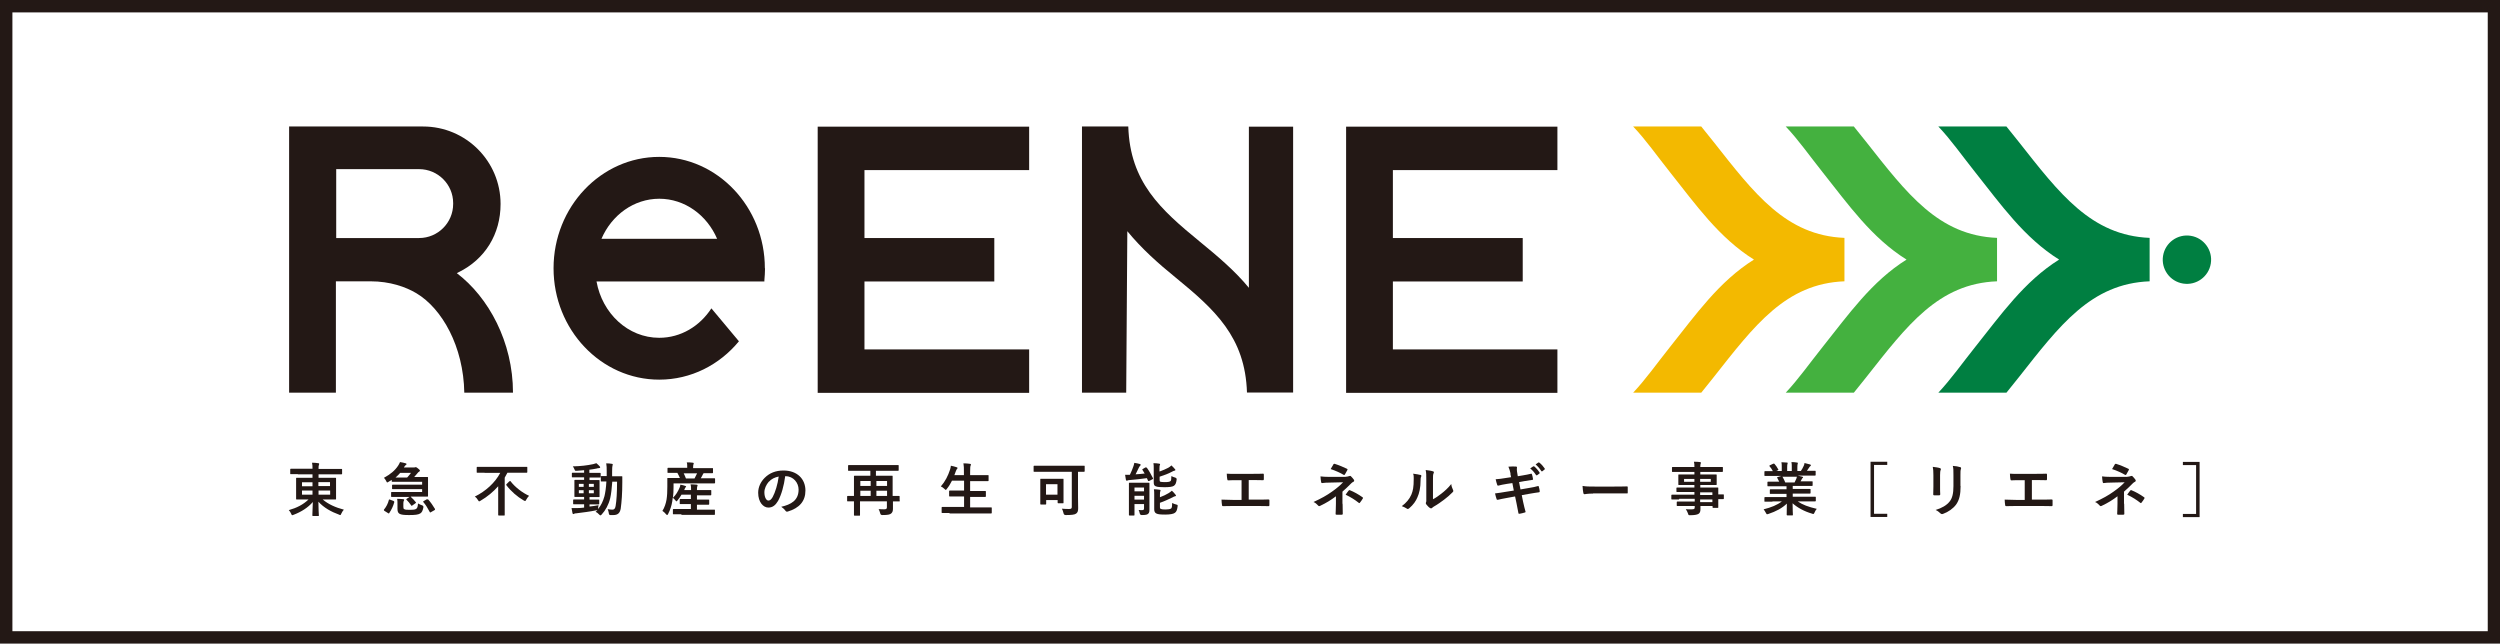
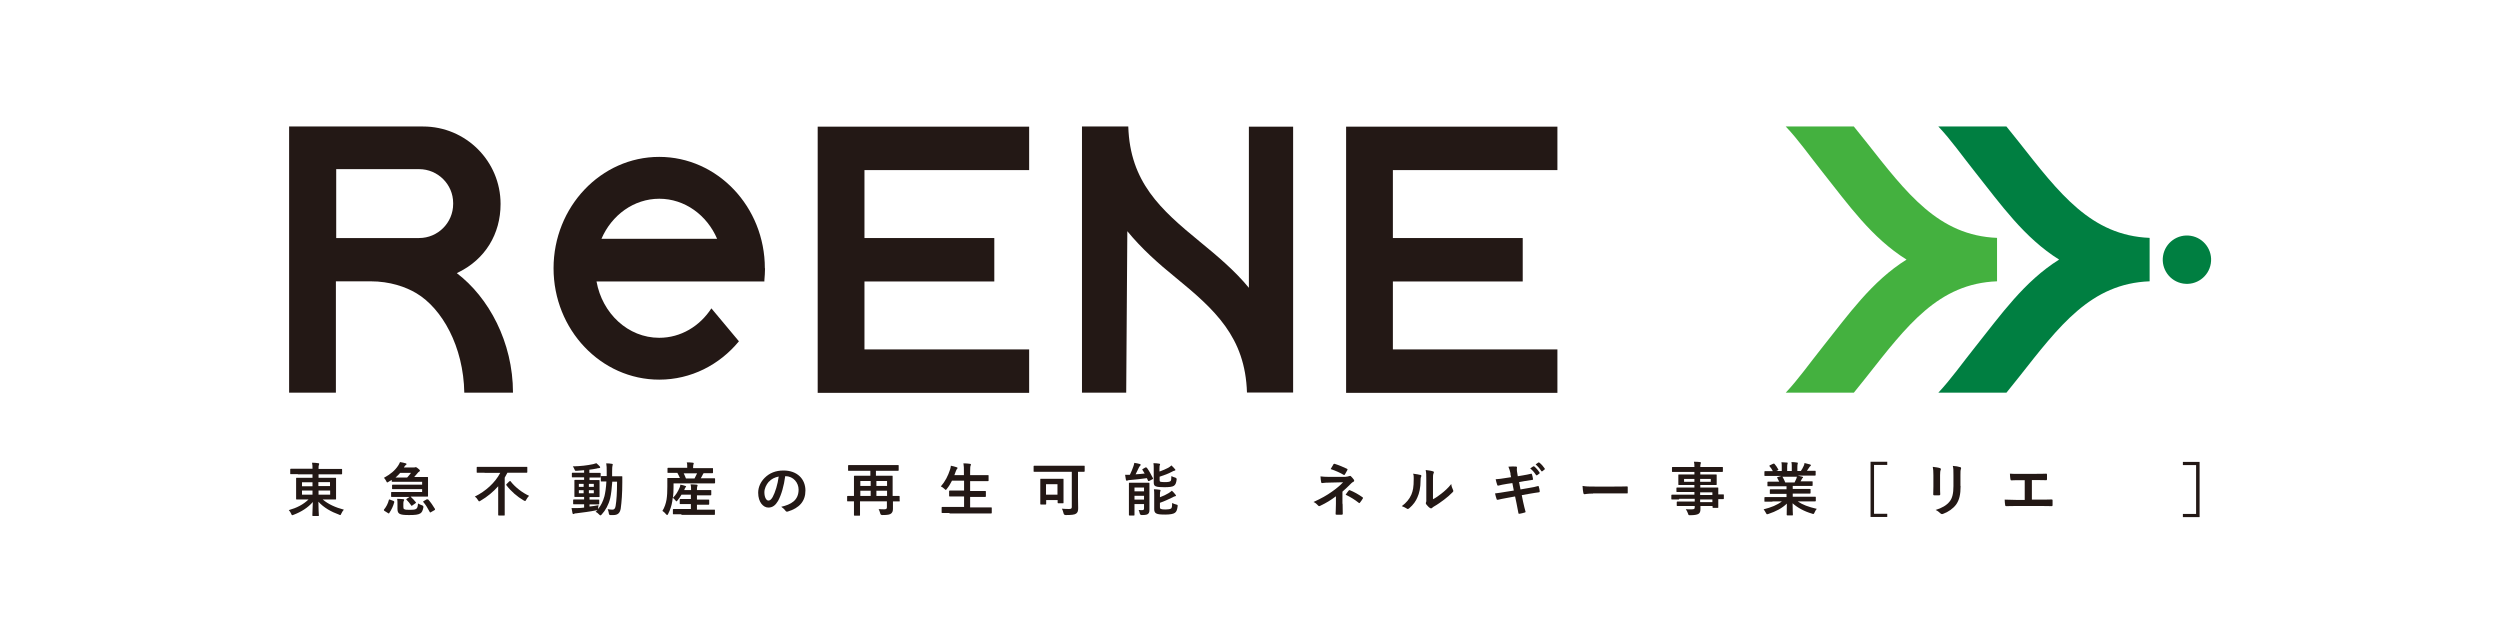
<svg xmlns="http://www.w3.org/2000/svg" id="_レイヤー_2" data-name="レイヤー_2" viewBox="0 0 157.12 40.45">
  <defs>
    <style>
      .cls-1 {
        fill: #231815;
      }

      .cls-2 {
        fill: #fff;
      }

      .cls-3 {
        fill: #007f41;
      }

      .cls-4 {
        fill: #f3b900;
      }

      .cls-5 {
        fill: #44b13f;
      }
    </style>
  </defs>
  <g id="_レイヤー_1-2" data-name="レイヤー_1">
    <g>
-       <rect class="cls-1" width="157.12" height="40.45" />
      <rect class="cls-2" x=".78" y=".78" width="155.57" height="38.89" />
    </g>
    <g>
      <g>
        <g>
          <path class="cls-1" d="M28.71,17.17s.08-.05.11-.06c1.67-.82,2.64-2.4,2.64-4.29,0-2.69-2.18-4.87-4.87-4.87h-8.42v16.73h2.94v-7h2.18c1.22,0,2.21.35,2.88.75,1.61.96,2.96,3.34,3.01,6.25h3.06c0-3.18-1.53-6-3.54-7.52ZM21.13,14.96v-4.33h5.21c1.18,0,2.14.96,2.14,2.13v.06c0,1.18-.96,2.14-2.14,2.14h-5.21Z" />
          <polygon class="cls-1" points="51.39 24.69 64.68 24.69 64.68 21.96 54.33 21.96 54.33 17.69 62.49 17.69 62.49 14.96 54.33 14.96 54.33 10.69 64.68 10.69 64.68 7.96 51.39 7.96 51.39 24.69" />
          <polygon class="cls-1" points="84.6 24.69 97.88 24.69 97.88 21.96 87.54 21.96 87.54 17.69 95.7 17.69 95.7 14.96 87.54 14.96 87.54 10.69 97.88 10.69 97.88 7.96 84.6 7.96 84.6 24.69" />
          <path class="cls-1" d="M78.5,18.1c-.91-1.11-2.03-2.04-3.09-2.91-2.48-2.03-4.39-3.75-4.5-7.24h-2.91v16.73h2.78l.07-10.15c.91,1.11,1.96,2.04,3.02,2.9,2.48,2.03,4.39,3.75,4.5,7.24h2.44s.46,0,.46,0V7.96h-2.78v10.14Z" />
-           <path class="cls-4" d="M110.24,16.32c-2.2-1.37-3.68-3.48-5.27-5.48-.83-1.04-1.53-2.05-2.33-2.89h4.28c.26.32.52.64.77.96,2.57,3.26,4.55,5.89,8.23,6.04v2.73c-3.69.14-5.66,2.78-8.23,6.04-.25.32-.51.64-.77.96h-4.28c.79-.84,1.5-1.85,2.33-2.89,1.59-1.99,3.07-4.11,5.27-5.48Z" />
          <path class="cls-5" d="M119.83,16.32c-2.2-1.37-3.68-3.48-5.27-5.48-.83-1.04-1.53-2.05-2.33-2.89h4.28c.26.32.52.64.77.96,2.57,3.26,4.55,5.89,8.23,6.04v2.73c-3.69.14-5.66,2.78-8.23,6.04-.25.32-.51.64-.77.96h-4.28c.79-.84,1.5-1.85,2.33-2.89,1.59-1.99,3.07-4.11,5.27-5.48Z" />
          <path class="cls-3" d="M129.42,16.32c-2.2-1.37-3.68-3.48-5.27-5.48-.83-1.04-1.53-2.05-2.33-2.89h4.28c.26.32.52.64.77.96,2.57,3.26,4.55,5.89,8.23,6.04v2.73c-3.69.14-5.66,2.78-8.23,6.04-.25.32-.51.64-.77.96h-4.28c.79-.84,1.5-1.85,2.33-2.89,1.59-1.99,3.07-4.11,5.27-5.48Z" />
          <path class="cls-1" d="M48.07,16.86c0-3.86-2.98-7-6.64-7s-6.64,3.14-6.64,7,2.98,7,6.64,7c2,0,3.79-.93,5.01-2.41l-1.73-2.07c-.73,1.12-1.92,1.85-3.28,1.85-1.96,0-3.58-1.53-3.94-3.54h10.55v-.08h0s0,0,0,0c.02-.24.04-.49.04-.74ZM41.43,12.49c1.61,0,3,1.03,3.64,2.52h-7.27c.64-1.49,2.03-2.52,3.64-2.52Z" />
        </g>
        <circle class="cls-3" cx="137.46" cy="16.32" r="1.52" transform="translate(99.38 149.41) rotate(-80.81)" />
      </g>
      <g>
        <path class="cls-1" d="M18.72,29.8c-.31,0-.42,0-.44,0-.04,0-.04,0-.04-.04v-.26s0-.04.04-.04c.02,0,.13,0,.44,0h.92c0-.16,0-.25-.03-.38.13,0,.26.01.39.03.04,0,.06.02.06.04,0,.03-.01.05-.02.08-.02.04-.02.1-.02.24h.99c.31,0,.42,0,.45,0,.03,0,.04,0,.04.04v.26s0,.04-.04.04c-.02,0-.13,0-.45,0h-.99v.22h.56c.35,0,.48,0,.5,0,.04,0,.04,0,.04.04,0,.02,0,.12,0,.34v.6c0,.22,0,.32,0,.34,0,.04,0,.04-.04.04-.02,0-.15,0-.5,0h-.3c.35.3.82.51,1.33.64-.07.08-.12.16-.16.25-.03.07-.04.09-.07.09-.02,0-.04-.01-.08-.03-.47-.17-.95-.43-1.29-.81,0,.45.03.8.03.86,0,.04,0,.04-.04.04h-.33s-.04,0-.04-.04c0-.05.02-.4.03-.84-.31.36-.73.62-1.2.8-.04.01-.07.03-.09.03-.03,0-.04-.02-.07-.09-.04-.1-.09-.16-.15-.23.5-.14.91-.35,1.24-.67h-.24c-.35,0-.48,0-.5,0-.04,0-.04,0-.04-.04,0-.03,0-.12,0-.34v-.6c0-.22,0-.32,0-.34,0-.04,0-.04.04-.04.02,0,.15,0,.5,0h.49v-.22h-.92ZM19.64,30.56v-.25h-.66v.25h.66ZM19.64,31.09v-.26h-.66v.26h.66ZM20.01,30.3v.25h.73v-.25h-.73ZM20.75,30.83h-.73v.26h.73v-.26Z" />
        <path class="cls-1" d="M25.82,31.23c.12.1.21.21.31.33.03.03.02.04-.02.07l-.2.14s-.03.02-.04.02-.02-.01-.03-.03c-.1-.14-.18-.24-.29-.35-.03-.03-.03-.04.01-.06l.18-.12h-.65c-.34,0-.45,0-.47,0-.04,0-.04,0-.04-.04v-.23s0-.04.04-.04c.02,0,.14,0,.47,0h1.44v-.18h-1.37c-.34,0-.46,0-.48,0-.04,0-.04,0-.04-.04v-.2s0-.04.04-.04c.02,0,.14,0,.48,0h1.37v-.18h-1.38c-.35,0-.47,0-.49,0-.04,0-.04,0-.04-.04v-.08c-.07.04-.13.08-.2.12-.04.03-.07.04-.08.04-.03,0-.04-.03-.07-.09-.04-.08-.09-.15-.14-.2.42-.23.69-.46.89-.76.05-.08.09-.15.12-.23.14.02.25.05.36.08.03.01.05.02.05.05,0,.02-.01.04-.04.05-.03.03-.06.05-.12.14v.02s.61,0,.61,0c.04,0,.06,0,.08-.01.02,0,.03-.01.05-.01.03,0,.07.02.15.09.09.07.11.1.11.13,0,.03-.02.05-.06.07-.03.01-.06.05-.11.11-.06.07-.12.14-.19.22h.25c.38,0,.56,0,.58,0,.04,0,.04,0,.04.04,0,.02,0,.13,0,.35v.45c0,.23,0,.33,0,.35,0,.04,0,.04-.04.04-.02,0-.21,0-.58,0h-.46ZM24.75,31.5s.04.03.03.06c-.07.26-.18.48-.32.69-.02.03-.03.03-.07,0l-.24-.15s-.04-.05-.02-.07c.14-.17.25-.37.31-.61.01-.04.02-.04.07-.02l.24.09ZM25.59,30.01c.09-.09.16-.19.24-.29h-.68c-.09.1-.18.2-.29.29h.74ZM24.98,31.65c0-.11,0-.2-.02-.3.13,0,.26.01.37.02.05,0,.07.02.07.04,0,.02,0,.04-.02.06-.02.04-.03.08-.03.16v.23c0,.08.01.12.06.14.06.04.17.04.31.04.28,0,.37-.01.45-.07.06-.04.09-.15.1-.33.08.05.17.09.26.12q.09.03.08.12c-.04.22-.1.33-.2.39-.14.08-.32.1-.71.1-.31,0-.49-.02-.59-.08-.08-.05-.13-.12-.13-.31v-.33ZM26.84,31.39s.05-.02.07,0c.16.18.3.38.43.6.01.03,0,.05-.03.07l-.23.13s-.04.02-.04.02c-.01,0-.02-.01-.03-.03-.13-.25-.26-.46-.4-.62-.03-.03-.02-.05.02-.07l.21-.12Z" />
        <path class="cls-1" d="M30.46,29.71c-.33,0-.44,0-.46,0-.04,0-.04,0-.04-.04v-.29s0-.04.04-.04c.02,0,.13,0,.46,0h2.18c.33,0,.43,0,.46,0,.04,0,.04,0,.04.04v.29s0,.04-.04.04c-.03,0-.13,0-.46,0h-.75c-.05.1-.11.21-.17.31v1.82c0,.33,0,.5,0,.52,0,.04,0,.04-.04.04h-.33s-.04,0-.04-.04c0-.03,0-.19,0-.52v-1.28c-.31.35-.68.66-1.11.91-.04.02-.06.04-.08.04-.03,0-.04-.02-.08-.08-.05-.09-.11-.16-.2-.22.69-.34,1.27-.87,1.6-1.49h-.99ZM32.02,30.25s.03-.02.04-.02.02,0,.03.02c.29.38.76.73,1.16.91-.07.07-.13.16-.18.25-.03.06-.05.08-.07.08-.02,0-.04-.02-.09-.04-.4-.23-.8-.58-1.08-.95-.03-.03-.02-.04.01-.08l.17-.17Z" />
        <path class="cls-1" d="M37.01,31.84c.2-.02.4-.05.61-.09-.01.06-.03.11-.03.17v.07c.18-.22.31-.48.4-.81.05-.21.1-.52.12-.92-.21,0-.29,0-.31,0-.04,0-.04,0-.04-.04v-.26s0-.04.04-.04c.02,0,.1,0,.33,0,0-.09,0-.19,0-.29,0-.22,0-.34-.03-.51.13,0,.24.01.36.03.04,0,.05.02.05.04,0,.03-.01.05-.02.09-.01.04-.02.15-.02.37,0,.1,0,.19,0,.28h.21c.28,0,.37,0,.39,0,.04,0,.04,0,.04.04,0,.12,0,.23,0,.34,0,.69-.04,1.23-.1,1.66-.05.27-.18.4-.46.4-.08,0-.14,0-.2,0q-.08,0-.09-.13c-.01-.09-.04-.17-.07-.24.12.02.21.03.3.03.11,0,.17-.06.2-.23.06-.35.09-.84.09-1.53h-.3c-.03.42-.07.78-.13,1.04-.1.41-.29.76-.54,1.03-.04.04-.06.05-.08.05s-.04-.02-.07-.05c-.07-.08-.15-.14-.23-.17.04-.04.08-.07.12-.11-.02,0-.04.01-.07.01-.38.08-.85.14-1.26.19-.05,0-.12.01-.13.03-.02.01-.04.02-.06.02s-.04-.02-.05-.06c-.02-.09-.04-.21-.06-.32.14,0,.25,0,.38,0,.13,0,.26-.01.41-.03v-.21h-.21c-.31,0-.42,0-.44,0-.04,0-.04,0-.04-.04v-.22s0-.04.04-.04c.02,0,.13,0,.44,0h.21v-.16h-.14c-.31,0-.41,0-.43,0-.04,0-.04,0-.04-.04,0-.03,0-.11,0-.3v-.39c0-.2,0-.28,0-.3,0-.04,0-.04.04-.04.02,0,.13,0,.43,0h.14v-.16h-.27c-.33,0-.44,0-.46,0-.04,0-.04,0-.04-.04v-.21s0-.04.04-.04c.02,0,.13,0,.46,0h.27v-.16c-.16.01-.31.03-.47.04-.1,0-.1,0-.13-.08-.03-.08-.07-.14-.11-.2.51-.01.9-.06,1.28-.14.08-.02.14-.04.2-.06.08.07.16.14.21.2.02.03.03.04.03.07,0,.02-.03.04-.08.04-.04,0-.1.01-.16.03-.14.03-.29.05-.44.07v.2h.21c.32,0,.43,0,.46,0,.03,0,.04,0,.04.04v.21s0,.04-.03.04c-.02,0-.14,0-.46,0h-.21v.16h.16c.3,0,.41,0,.43,0,.04,0,.04,0,.04.04,0,.02,0,.1,0,.3v.39c0,.19,0,.28,0,.3,0,.04,0,.04-.04.04-.03,0-.13,0-.43,0h-.16v.16h.13c.31,0,.42,0,.44,0,.04,0,.04,0,.04.04v.22s0,.04-.04.04c-.02,0-.13,0-.44,0h-.13v.17ZM36.68,30.6v-.19h-.3v.19h.3ZM36.68,31v-.19h-.3v.19h.3ZM37.01,30.41v.19h.31v-.19h-.31ZM37.32,30.81h-.31v.19h.31v-.19Z" />
        <path class="cls-1" d="M42.82,32.32c-.35,0-.47,0-.49,0-.04,0-.04,0-.04-.04v-.25s0-.04.04-.04c.02,0,.14,0,.49,0h.6v-.31h-.19c-.33,0-.44,0-.47,0-.04,0-.04,0-.04-.04v-.24s0-.04.04-.04c.02,0,.13,0,.47,0h.19v-.27h-.59c-.07.12-.15.24-.25.36-.03.04-.05.06-.07.06s-.03-.02-.05-.05c-.06-.08-.13-.14-.18-.18l-.03.23c-.04.26-.13.54-.26.79-.03.05-.04.07-.06.07-.01,0-.03-.01-.06-.04-.07-.09-.17-.18-.24-.22.13-.2.22-.47.26-.71.04-.24.05-.51.05-.82,0-.33,0-.48,0-.5,0-.04,0-.04.04-.04.02,0,.14,0,.48,0h.27c-.05-.12-.11-.23-.16-.32h-.1c-.35,0-.46,0-.48,0-.04,0-.04,0-.04-.04v-.24s0-.04.04-.04c.02,0,.14,0,.48,0h.72v-.03c0-.14,0-.23-.03-.31.13,0,.26,0,.38.02.04,0,.06.02.06.04,0,.03-.01.04-.02.07-.01.03-.02.08-.02.19v.04h.72c.35,0,.47,0,.49,0,.04,0,.04,0,.04.04v.24s0,.04-.04.04c-.02,0-.14,0-.49,0h-.06s-.03.04-.04.06c-.04.09-.09.18-.14.26h.38c.34,0,.46,0,.48,0,.03,0,.04,0,.04.04v.24s0,.04-.04.04c-.02,0-.14,0-.48,0h-2.09v.23c0,.23-.01.46-.04.68.2-.2.31-.39.42-.64.02-.05.04-.11.05-.19.11.02.24.05.31.08.04.01.05.03.05.04,0,.02-.01.03-.03.04-.02.02-.05.08-.07.13l-.02.05h.43v-.04c0-.14,0-.21-.03-.32.13,0,.25.01.38.02.04,0,.06.02.06.04,0,.03-.01.05-.02.07-.01.03-.02.08-.02.19v.04h.39c.34,0,.45,0,.47,0,.04,0,.04,0,.04.04v.25s0,.04-.04.04c-.02,0-.13,0-.47,0h-.39v.27h.26c.33,0,.44,0,.47,0,.04,0,.04,0,.04.04v.24s0,.04-.04.04c-.02,0-.13,0-.47,0h-.26v.31h.59c.35,0,.47,0,.5,0,.04,0,.04,0,.04.04v.25s0,.04-.04.04c-.02,0-.14,0-.5,0h-1.56ZM42.97,29.75c.05.1.1.21.14.32h.54c.06-.11.11-.21.16-.32h-.84Z" />
        <path class="cls-1" d="M49.35,29.92c-.08.61-.24,1.18-.45,1.56-.16.27-.34.42-.61.42-.32,0-.64-.34-.64-.93,0-.35.15-.68.41-.94.3-.3.69-.46,1.18-.46.87,0,1.38.54,1.38,1.26,0,.67-.38,1.1-1.11,1.32-.08.02-.11,0-.16-.07-.04-.06-.12-.14-.25-.23.61-.14,1.09-.4,1.09-1.08,0-.43-.33-.84-.81-.84h-.01ZM48.32,30.27c-.17.2-.28.44-.28.67,0,.33.13.52.25.52.09,0,.17-.05.27-.22.16-.29.32-.81.38-1.29-.25.05-.46.15-.62.33Z" />
        <path class="cls-1" d="M56.56,31.47s0,.04-.04.04c-.02,0-.12,0-.4,0,0,.22,0,.37,0,.47,0,.13-.03.22-.11.29-.08.07-.21.1-.56.1q-.11,0-.13-.11c-.03-.1-.06-.2-.1-.26.11,0,.21.01.34.01s.18-.03.18-.12v-.38h-1.69v.35c0,.33,0,.48,0,.51,0,.04,0,.04-.04.04h-.3s-.04,0-.04-.04c0-.03,0-.18,0-.53v-.33c-.27,0-.37,0-.39,0-.03,0-.04,0-.04-.04v-.26s0-.04.04-.04c.02,0,.12,0,.39,0v-.69c0-.35,0-.51,0-.54,0-.03,0-.04.04-.04.02,0,.15,0,.5,0h.49v-.31h-.9c-.33,0-.44,0-.46,0-.04,0-.04,0-.04-.04v-.28s0-.04.04-.04c.02,0,.13,0,.46,0h2.18c.33,0,.44,0,.46,0,.04,0,.04,0,.04.04v.28s0,.04-.04.04c-.02,0-.13,0-.46,0h-.93v.31h.51c.35,0,.48,0,.5,0,.04,0,.04,0,.04.04,0,.02,0,.21,0,.56v.67c.27,0,.38,0,.4,0,.03,0,.04,0,.04.04v.26ZM54.72,30.54v-.31h-.65v.31h.65ZM54.72,31.17v-.33h-.65v.33h.65ZM55.08,30.23v.31h.67v-.31h-.67ZM55.75,31.17v-.33h-.67v.33h.67Z" />
        <path class="cls-1" d="M59.68,32.24c-.33,0-.44,0-.46,0-.04,0-.04,0-.04-.04v-.3s0-.04.04-.04c.02,0,.13,0,.46,0h.91v-.66h-.4c-.35,0-.48,0-.5,0-.04,0-.04,0-.04-.04v-.29s0-.04.04-.04c.02,0,.14,0,.5,0h.4v-.62h-.76c-.09.18-.19.35-.32.51-.03.04-.05.07-.07.07-.02,0-.04-.02-.08-.06-.07-.07-.16-.13-.23-.16.27-.31.45-.66.58-1.06.03-.08.04-.17.05-.24.12.02.25.06.35.09.04.01.07.03.07.05,0,.02-.01.04-.04.07-.02.02-.04.06-.07.14l-.09.24h.6v-.19c0-.26,0-.37-.03-.55.14,0,.29.01.41.03.04,0,.06.02.06.04,0,.03,0,.05-.02.07-.02.05-.03.14-.03.4v.2h.62c.35,0,.47,0,.5,0,.04,0,.04,0,.04.04v.3s0,.04-.04.04c-.02,0-.14,0-.5,0h-.62v.62h.45c.35,0,.48,0,.5,0,.04,0,.04,0,.04.04v.29s0,.04-.04.04c-.02,0-.14,0-.5,0h-.45v.66h.86c.33,0,.44,0,.46,0,.04,0,.04,0,.04.04v.3s0,.04-.04.04c-.02,0-.13,0-.46,0h-2.16Z" />
        <path class="cls-1" d="M65.45,29.65c-.32,0-.43,0-.45,0-.04,0-.04,0-.04-.04v-.3s0-.04.04-.04c.02,0,.13,0,.45,0h2.23c.32,0,.43,0,.45,0,.04,0,.04,0,.04.04v.3s0,.04-.04.04c-.02,0-.12,0-.38,0v1.58c0,.38.01.56.01.71,0,.17-.03.27-.13.34-.09.07-.31.09-.65.09q-.12,0-.14-.12c-.03-.11-.06-.21-.1-.28.13.01.3.02.44.02s.18-.03.18-.13v-2.21h-1.91ZM65.42,31.71s-.04,0-.04-.04c0-.03,0-.13,0-.68v-.38c0-.35,0-.46,0-.48,0-.04,0-.04.04-.04.03,0,.12,0,.41,0h.56c.29,0,.38,0,.41,0,.04,0,.04,0,.04.04,0,.02,0,.13,0,.4v.41c0,.53,0,.63,0,.65,0,.04,0,.04-.04.04h-.29s-.04,0-.04-.04v-.16h-.72v.24s0,.04-.04.04h-.29ZM65.74,31.09h.72v-.66h-.72v.66Z" />
        <path class="cls-1" d="M72,29.38s.05-.01.08.02c.14.19.27.43.38.65.02.04.01.05-.03.07l-.21.11s-.05.02-.07-.02l-.07-.16c-.34.05-.72.09-1.08.12-.07,0-.12.02-.14.03-.02,0-.03.01-.05.01s-.04-.01-.05-.06c-.02-.1-.04-.21-.05-.31.09,0,.2,0,.3,0,.09-.18.17-.38.21-.5.03-.08.05-.14.07-.25.14.02.24.04.34.07.04.01.06.03.06.05s-.02.05-.04.07c-.02.01-.04.05-.07.1-.06.13-.14.3-.21.43.2-.01.39-.03.57-.05-.05-.08-.09-.16-.14-.23-.02-.03-.01-.04.03-.06l.17-.1ZM72.24,31.51c0,.18,0,.38,0,.49,0,.12,0,.22-.08.29-.06.05-.13.08-.4.08q-.11,0-.13-.11c-.02-.09-.04-.15-.07-.21.08.01.13.01.22.01s.12-.03.12-.11v-.27h-.6v.24c0,.29,0,.42,0,.44,0,.03,0,.04-.04.04h-.27s-.04,0-.04-.04c0-.03,0-.15,0-.44v-1.09c0-.29,0-.43,0-.45,0-.04,0-.04.04-.04.03,0,.12,0,.38,0h.45c.27,0,.36,0,.38,0,.04,0,.04,0,.04.04,0,.02,0,.18,0,.48v.65ZM71.3,30.64v.24h.6v-.24h-.6ZM71.9,31.4v-.24h-.6v.24h.6ZM72.89,29.63c.2-.07.37-.15.53-.23.08-.04.15-.1.2-.15.09.08.16.16.22.23.03.03.03.04.03.06,0,.02-.02.04-.05.04-.04,0-.09.03-.17.07-.22.12-.49.22-.77.31v.21c0,.07.01.09.06.11.04.01.13.02.27.02.19,0,.32-.02.36-.07.04-.04.04-.12.05-.31.07.04.17.08.25.1q.09.03.08.12c-.03.22-.07.32-.17.39-.1.07-.31.09-.6.09-.26,0-.45-.01-.55-.06-.08-.03-.12-.1-.12-.24v-.86c0-.16,0-.25-.02-.35.12,0,.24.01.36.03.04,0,.06.02.06.04,0,.03-.01.04-.02.06-.01.03-.02.06-.02.2v.18ZM72.9,31.87c0,.07.01.1.07.12.04.02.13.03.29.03.14,0,.3-.02.35-.07.05-.06.05-.14.06-.34.07.04.17.08.26.1.09.02.09.03.08.12-.03.22-.07.33-.17.4-.09.07-.31.11-.6.11-.27,0-.46-.01-.57-.07-.08-.04-.13-.12-.13-.26v-.91c0-.16,0-.25-.02-.35.12,0,.24.01.36.03.04,0,.06.02.06.04s-.01.04-.02.07c-.01.03-.02.05-.02.19v.17c.2-.07.4-.17.55-.26.08-.05.14-.1.2-.15.09.08.16.16.22.24.03.03.04.05.04.07,0,.02-.03.04-.06.04-.04,0-.09.03-.16.07-.25.12-.5.24-.79.34v.27Z" />
-         <path class="cls-1" d="M78.47,31.4h.52c.24,0,.48,0,.73-.01.04,0,.06.01.06.06,0,.09,0,.2,0,.29,0,.05-.01.07-.05.07-.17,0-.5-.01-.73-.01h-1.45c-.15,0-.38.01-.67.01-.06,0-.07-.01-.08-.07-.01-.08-.03-.21-.03-.34.26.01.54.02.77.02h.49v-1.24h-.28c-.26,0-.41,0-.56.01-.04,0-.05-.02-.06-.08-.01-.07-.03-.21-.03-.34.18.02.33.01.63.01h1.02c.22,0,.42,0,.63-.01.04,0,.05.02.05.06,0,.09,0,.19,0,.28,0,.05-.01.07-.05.07-.24-.01-.42-.01-.62-.01h-.28v1.23Z" />
        <path class="cls-1" d="M84.38,31.65c0,.32.01.56.01.65,0,.03-.03.05-.07.05-.1,0-.21,0-.31,0-.04,0-.07-.01-.07-.05,0-.1.02-.34.02-.64v-.47c-.32.24-.59.41-.99.6-.02.01-.04.02-.06.02-.02,0-.05-.01-.07-.04-.09-.09-.16-.17-.29-.22.5-.23.84-.42,1.16-.65.3-.21.51-.39.7-.59l-.84.02c-.2,0-.33.01-.48.03-.04,0-.05-.02-.06-.07-.02-.08-.03-.22-.04-.35.16.02.31.03.5.03h1.05c.13-.01.2-.03.26-.05.02-.01.04-.01.05-.01.02,0,.04,0,.06.03.06.05.14.16.18.21.01.02.02.04.02.06,0,.03-.02.05-.05.07-.04.02-.08.04-.12.08-.18.19-.38.37-.57.54v.77ZM83.8,29.18s.04-.04.08-.03c.26.08.59.22.77.31.03.01.04.03.04.04,0,.01,0,.02-.01.04-.04.08-.09.17-.15.27-.01.03-.03.04-.05.04-.01,0-.03,0-.04-.01-.18-.11-.5-.26-.81-.36.07-.12.14-.24.17-.29ZM84.77,30.82s.04-.03.07-.01c.25.1.54.26.79.44.02.01.03.03.03.04,0,.01,0,.03-.01.04-.06.09-.1.17-.18.26-.01.02-.03.03-.04.03s-.03-.01-.05-.03c-.23-.18-.46-.33-.81-.5.08-.12.16-.22.21-.28Z" />
        <path class="cls-1" d="M89.27,29.84c.06.02.07.06.05.11-.04.08-.04.16-.04.25,0,.45-.08.8-.2,1.06-.09.22-.25.46-.51.68-.04.03-.07.05-.09.05-.02,0-.04-.01-.07-.03-.09-.06-.18-.1-.31-.15.28-.21.47-.43.6-.72.1-.25.15-.45.15-1.02,0-.14,0-.2-.04-.3.21.03.37.05.46.08ZM90.07,31.37c.18-.09.34-.21.51-.34.22-.17.43-.36.63-.61.01.13.05.25.11.37.01.03.02.04.02.06,0,.03-.01.05-.05.09-.18.18-.35.33-.54.47-.19.14-.39.29-.64.43-.07.04-.07.05-.1.08-.02.02-.05.03-.07.03-.02,0-.05-.01-.08-.03-.08-.05-.16-.15-.22-.22-.02-.03-.03-.05-.03-.08,0-.02,0-.03.01-.05.03-.05.02-.09.02-.27v-1.13c0-.31,0-.46-.04-.63.14.02.34.04.45.08.05.01.07.03.07.06,0,.02-.01.05-.03.09-.03.07-.03.14-.03.4v1.21Z" />
        <path class="cls-1" d="M94.94,29.78c-.04-.18-.08-.31-.14-.45.16-.01.31-.02.47-.01.05,0,.07.02.07.05,0,.04-.02.1,0,.26l.05.3.3-.05c.21-.04.37-.06.55-.11.02,0,.03.01.04.04.03.09.05.19.07.31,0,.03-.02.04-.05.04-.17.03-.33.05-.51.08l-.32.06.09.46.52-.09c.26-.04.43-.08.57-.12.05-.01.06,0,.06.04.03.09.05.18.06.29,0,.03-.02.06-.05.06-.11.01-.33.05-.58.09l-.5.09.08.4c.05.24.11.47.16.65,0,.02-.01.03-.05.04-.08.03-.23.06-.33.08-.05,0-.07-.01-.07-.04-.03-.13-.07-.39-.12-.62l-.09-.43-.49.09c-.25.04-.45.09-.59.12-.04.01-.07,0-.08-.04-.04-.1-.07-.24-.1-.36.22-.03.41-.05.67-.1l.51-.08-.09-.47-.34.05c-.2.03-.44.08-.54.11-.04.01-.05,0-.07-.04-.03-.08-.08-.26-.1-.36.2-.01.39-.04.64-.08l.33-.05-.05-.23ZM96.37,29.31s.03-.01.05,0c.11.09.24.23.34.39.01.02.01.04-.01.06l-.15.11s-.04.01-.06-.01c-.11-.17-.22-.3-.37-.42l.19-.13ZM96.69,29.07s.03-.01.05,0c.13.1.26.25.34.37.01.02.02.04-.01.07l-.14.11s-.05.01-.06-.01c-.1-.16-.21-.29-.36-.42l.18-.13Z" />
        <path class="cls-1" d="M100.12,31.02c-.36,0-.5.04-.53.04-.04,0-.07-.02-.08-.08-.02-.08-.04-.25-.05-.44.24.04.42.04.78.04h1.16c.27,0,.55,0,.83-.01.05,0,.07,0,.07.05,0,.11,0,.23,0,.34,0,.04-.01.06-.07.05-.27,0-.54,0-.81,0h-1.3Z" />
        <path class="cls-1" d="M105.52,31.39c-.31,0-.42,0-.44,0-.03,0-.04,0-.04-.04v-.22s0-.04.04-.04c.02,0,.13,0,.44,0h.97v-.17h-.6c-.35,0-.47,0-.49,0-.04,0-.04,0-.04-.04v-.2s0-.04.04-.04c.02,0,.14,0,.49,0h.6v-.16h-.47c-.35,0-.48,0-.5,0-.04,0-.04,0-.04-.04,0-.02,0-.07,0-.19v-.2c0-.12,0-.17,0-.19,0-.04,0-.04.04-.04.02,0,.15,0,.5,0h.47v-.16h-.91c-.33,0-.44,0-.46,0-.04,0-.04,0-.04-.04v-.23s0-.04.04-.04c.02,0,.13,0,.46,0h.91c0-.14,0-.23-.03-.33.13,0,.25,0,.38.02.03,0,.06.02.06.04,0,.03-.01.05-.02.07-.01.04-.02.08-.02.2h.92c.33,0,.44,0,.46,0,.04,0,.04,0,.04.04v.23s0,.04-.04.04c-.02,0-.13,0-.46,0h-.92v.16h.48c.35,0,.48,0,.51,0,.04,0,.04,0,.04.04,0,.02,0,.07,0,.19v.2c0,.12,0,.17,0,.19,0,.04,0,.04-.04.04-.03,0-.15,0-.51,0h-.48v.16h.59c.35,0,.48,0,.5,0,.04,0,.04,0,.04.04,0,.02,0,.11,0,.31v.08c.21,0,.3,0,.31,0,.03,0,.04,0,.04.04v.22s0,.04-.04.04c-.02,0-.1,0-.31,0v.18c0,.22,0,.31,0,.33,0,.04,0,.04-.04.04h-.28s-.04,0-.04-.04v-.08h-.76c0,.07,0,.13,0,.18,0,.17-.03.26-.13.32-.09.05-.25.08-.51.08-.11,0-.11,0-.14-.1-.03-.09-.08-.19-.14-.28.13.01.23.02.37.01.16,0,.19-.03.19-.13v-.08h-.59c-.35,0-.47,0-.5,0-.04,0-.04,0-.04-.04v-.2s0-.04.04-.04c.02,0,.14,0,.5,0h.59v-.17h-.97ZM106.49,30.28v-.18h-.65v.18h.65ZM107.52,30.1h-.67v.18h.67v-.18ZM106.85,30.94v.17h.77v-.17h-.77ZM107.62,31.56v-.17h-.77v.17h.77Z" />
        <path class="cls-1" d="M111.39,31.53c-.33,0-.43,0-.46,0-.04,0-.04,0-.04-.04v-.21s0-.04.04-.04c.02,0,.13,0,.46,0h.89v-.2h-.51c-.35,0-.48,0-.5,0-.04,0-.04,0-.04-.04v-.21s0-.04.04-.04c.02,0,.15,0,.5,0h.51v-.19h-.68c-.35,0-.46,0-.48,0-.04,0-.04,0-.04-.04v-.21s0-.04.04-.04c.02,0,.14,0,.48,0h.22c-.04-.09-.08-.16-.12-.23-.02-.03-.02-.05.03-.06l.24-.07h-.58c-.33,0-.43,0-.46,0-.04,0-.04,0-.04-.04v-.22s0-.04.04-.04c.02,0,.13,0,.46,0h.03c-.06-.12-.12-.21-.21-.31-.02-.03-.01-.04.03-.06l.21-.1s.05-.01.07.01c.09.1.18.23.24.35.02.03.02.04-.03.06l-.09.04h.34v-.24c0-.13,0-.21-.02-.31.11,0,.25.01.35.02.03,0,.04.01.04.03,0,.02,0,.04-.01.06-.01.03-.02.08-.02.2v.24h.29v-.24c0-.13,0-.22-.02-.32.11,0,.25.01.35.03.03,0,.05.01.05.03s0,.04-.01.06c-.01.03-.02.08-.02.2v.24h.22c.07-.1.12-.19.17-.3.03-.05.05-.11.06-.2.13.03.25.06.35.09.03.01.05.03.05.05,0,.03-.01.04-.04.06-.03.02-.04.04-.06.07-.05.08-.1.15-.15.22h.05c.33,0,.43,0,.46,0,.04,0,.04,0,.04.04v.22s0,.04-.04.04c-.02,0-.13,0-.46,0h-.63c.09.02.18.04.29.07.03,0,.05.02.05.04,0,.03-.02.04-.04.05-.02.01-.04.05-.05.08l-.07.12h.24c.35,0,.46,0,.48,0,.04,0,.04,0,.04.04v.21s0,.04-.04.04c-.02,0-.14,0-.48,0h-.73v.19h.58c.35,0,.48,0,.5,0,.04,0,.04,0,.04.04v.21s0,.04-.04.04c-.02,0-.14,0-.5,0h-.58v.2h.95c.33,0,.43,0,.46,0,.04,0,.04,0,.04.04v.21s0,.04-.04.04c-.02,0-.13,0-.46,0h-.64c.3.21.68.35,1.2.47-.05.06-.1.13-.14.23-.03.07-.04.09-.08.09-.02,0-.04,0-.08-.02-.49-.14-.92-.38-1.22-.65,0,.43.02.65.02.72,0,.04,0,.04-.04.04h-.31s-.04,0-.04-.04c0-.06.01-.27.01-.7-.3.29-.68.49-1.16.65-.04.01-.07.02-.08.02-.03,0-.05-.03-.08-.09-.05-.09-.1-.17-.14-.22.48-.12.85-.27,1.15-.5h-.59ZM112.79,30.31c.03-.06.06-.12.1-.21.02-.04.03-.08.04-.14h-.92s.02.01.03.03c.05.09.11.2.16.33h.59Z" />
        <path class="cls-1" d="M118.61,29.22h-.83v3.07h.83v.2h-1.05v-3.47h1.05v.2Z" />
        <path class="cls-1" d="M121.51,29.87c0-.25-.01-.39-.04-.53.15.02.34.04.45.08.04.01.06.03.06.06,0,.02,0,.04-.01.05-.03.07-.04.16-.04.34v.73c0,.19,0,.33.01.46,0,.05-.02.07-.08.07h-.29c-.05,0-.07-.02-.07-.06,0-.13.01-.34.01-.49v-.71ZM123.22,30.54c0,.54-.08.89-.29,1.18-.18.24-.49.46-.8.57-.03.01-.05.02-.08.02-.03,0-.05-.01-.09-.04-.09-.09-.18-.16-.31-.22.39-.12.69-.29.88-.53.17-.21.24-.51.24-.97v-.68c0-.31,0-.43-.04-.59.17.01.35.04.47.08.04.01.05.03.05.06,0,.02,0,.04-.01.06-.03.08-.03.17-.03.39v.67Z" />
        <path class="cls-1" d="M127.69,31.4h.52c.24,0,.48,0,.73-.01.04,0,.06.01.06.06,0,.09,0,.2,0,.29,0,.05-.01.07-.05.07-.17,0-.5-.01-.73-.01h-1.45c-.15,0-.38.01-.67.01-.06,0-.07-.01-.08-.07-.01-.08-.03-.21-.03-.34.26.01.54.02.77.02h.49v-1.24h-.28c-.26,0-.41,0-.56.01-.04,0-.05-.02-.06-.08-.01-.07-.03-.21-.03-.34.18.02.33.01.63.01h1.02c.22,0,.42,0,.63-.01.04,0,.05.02.05.06,0,.09,0,.19,0,.28,0,.05-.01.07-.05.07-.24-.01-.42-.01-.62-.01h-.28v1.23Z" />
-         <path class="cls-1" d="M133.5,31.65c0,.32.01.56.01.65,0,.03-.03.05-.07.05-.1,0-.21,0-.31,0-.04,0-.07-.01-.07-.05,0-.1.02-.34.02-.64v-.47c-.32.24-.59.41-.99.6-.02.01-.04.02-.06.02-.02,0-.05-.01-.07-.04-.09-.09-.16-.17-.29-.22.5-.23.84-.42,1.16-.65.3-.21.51-.39.7-.59l-.84.02c-.2,0-.33.01-.48.03-.04,0-.05-.02-.06-.07-.02-.08-.03-.22-.04-.35.16.02.31.03.5.03h1.05c.13-.01.2-.03.26-.05.02-.01.04-.01.05-.01.02,0,.04,0,.06.03.06.05.14.16.18.21.01.02.02.04.02.06,0,.03-.02.05-.05.07-.04.02-.08.04-.12.08-.18.19-.38.37-.57.54v.77ZM132.91,29.18s.04-.04.08-.03c.26.08.59.22.77.31.03.01.04.03.04.04,0,.01,0,.02-.01.04-.04.08-.09.17-.15.27-.01.03-.03.04-.05.04-.01,0-.03,0-.04-.01-.18-.11-.5-.26-.81-.36.07-.12.14-.24.17-.29ZM133.89,30.82s.04-.03.07-.01c.25.1.54.26.79.44.02.01.03.03.03.04,0,.01,0,.03-.01.04-.06.09-.1.17-.18.26-.01.02-.03.03-.04.03s-.03-.01-.05-.03c-.23-.18-.46-.33-.81-.5.08-.12.16-.22.21-.28Z" />
        <path class="cls-1" d="M138.24,29.03v3.47h-1.05v-.2h.83v-3.07h-.83v-.2h1.05Z" />
      </g>
    </g>
  </g>
</svg>